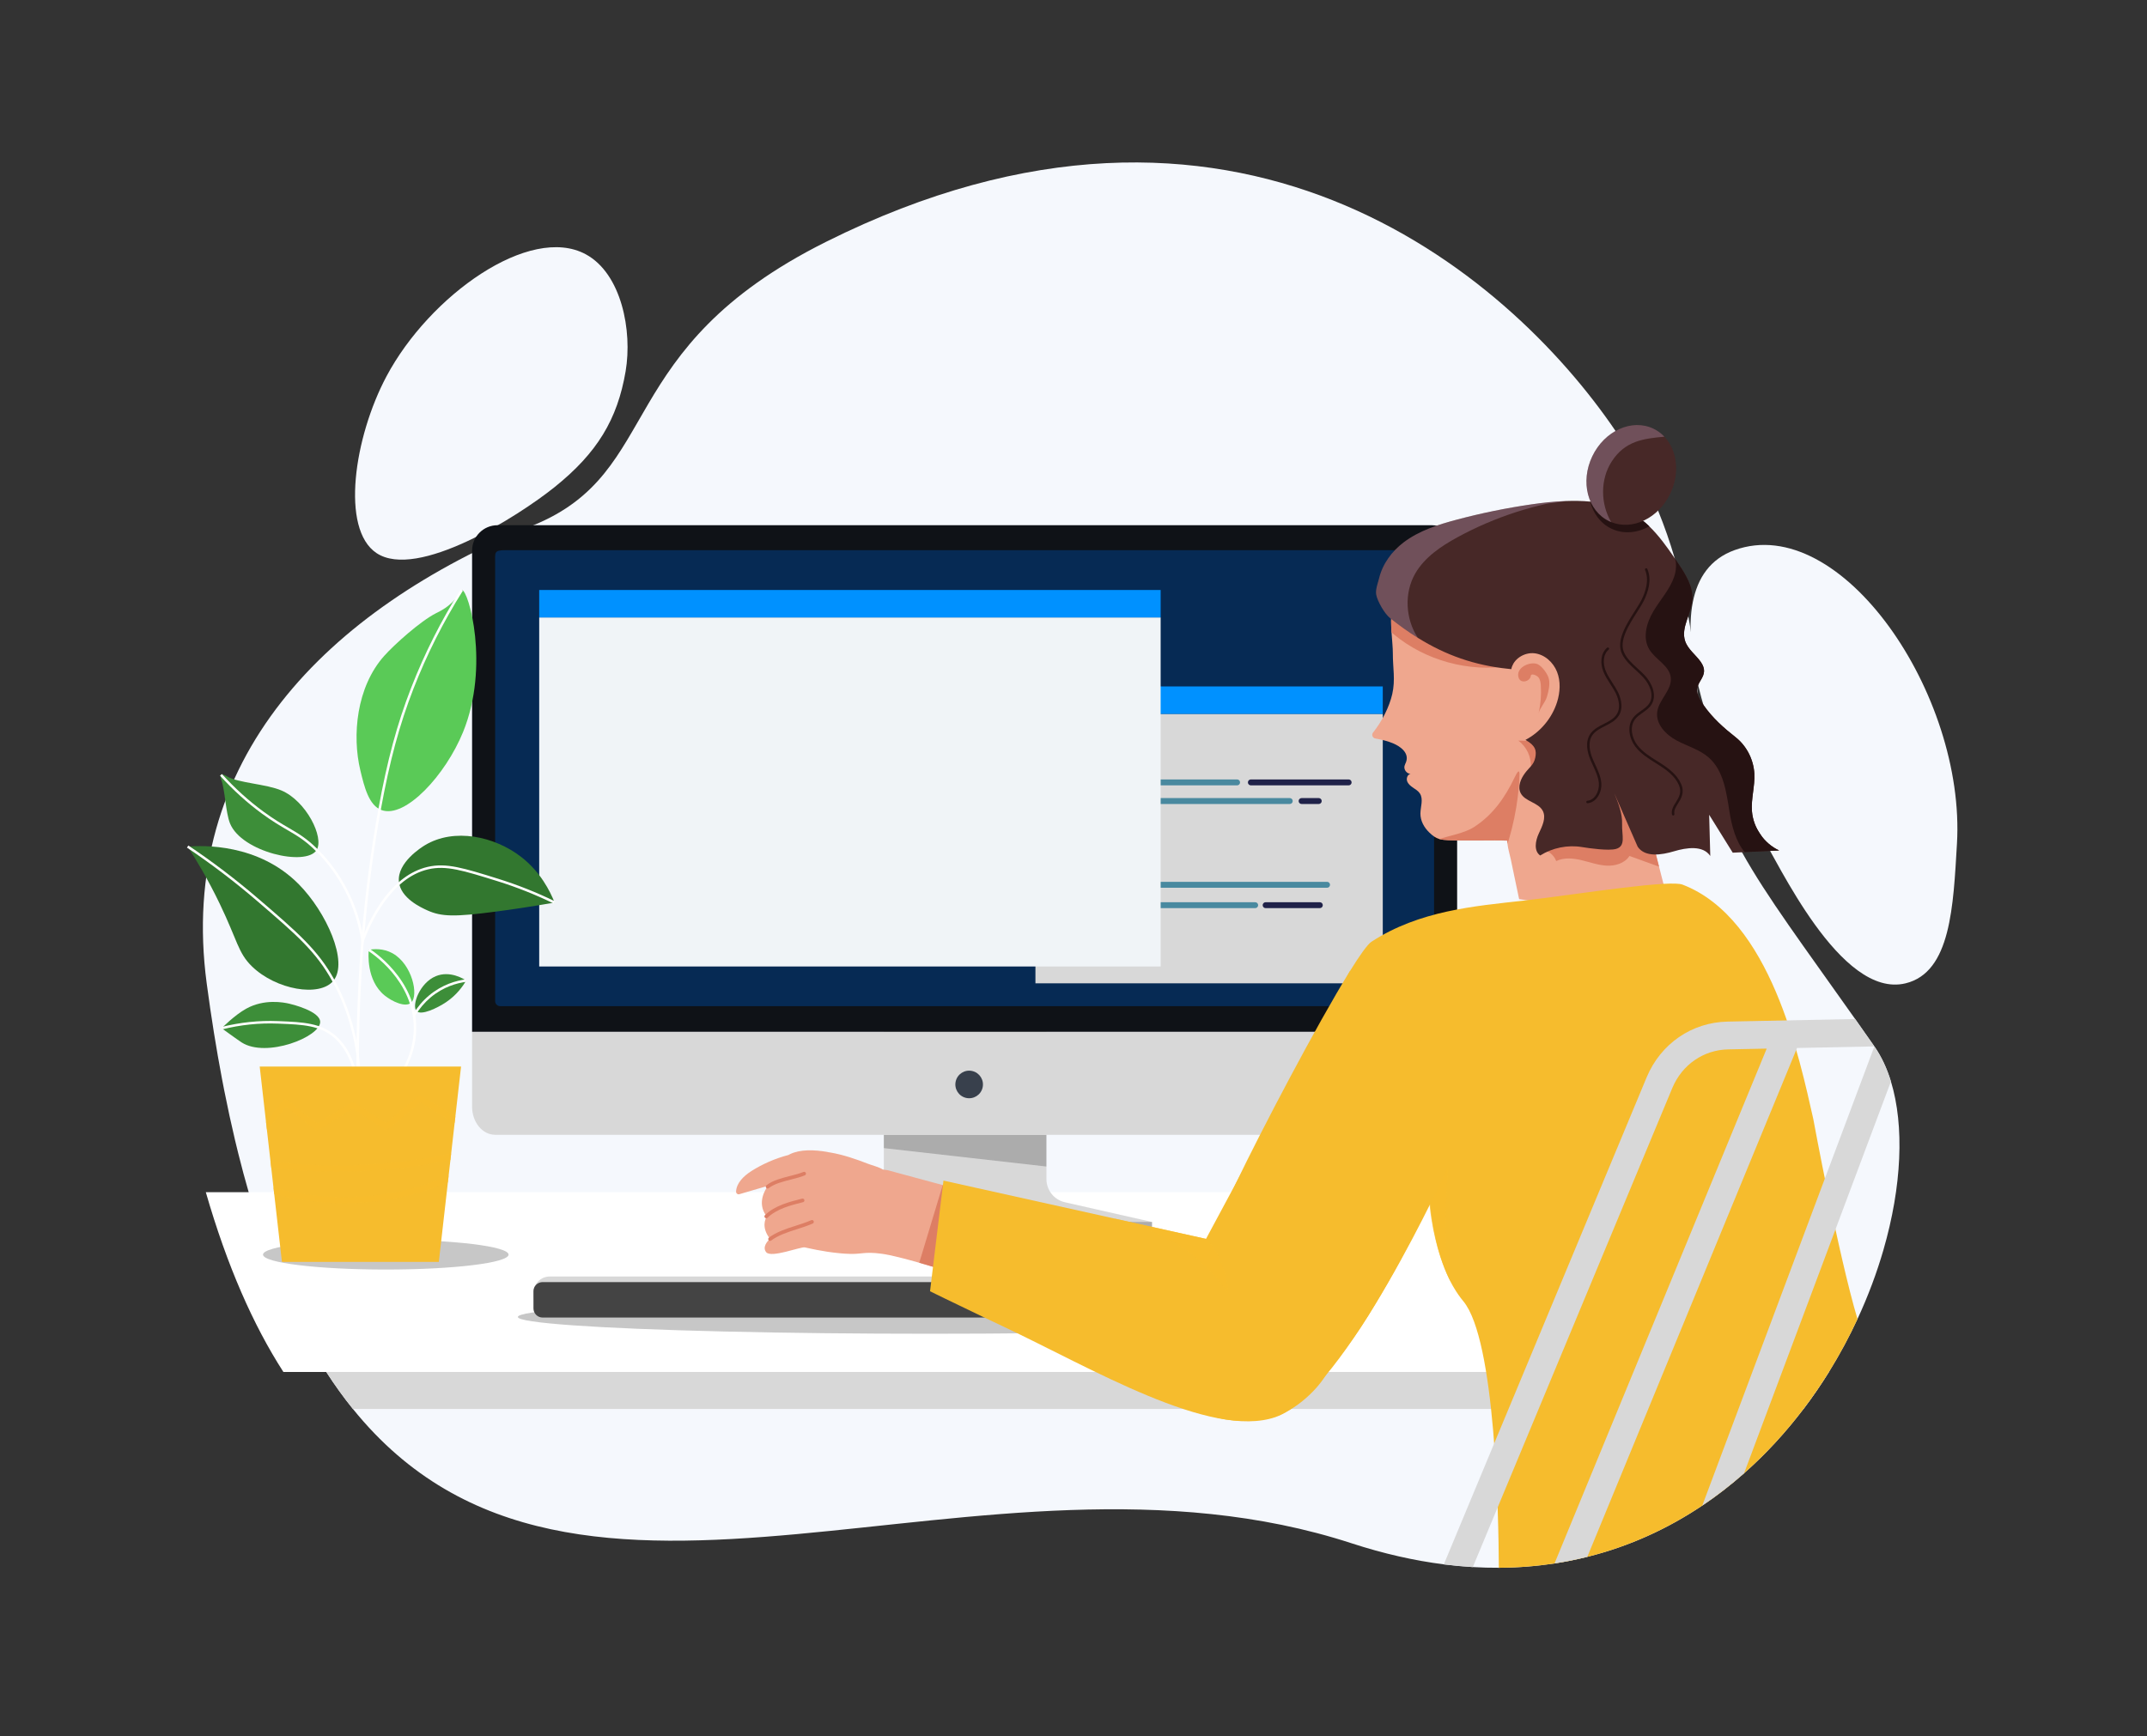
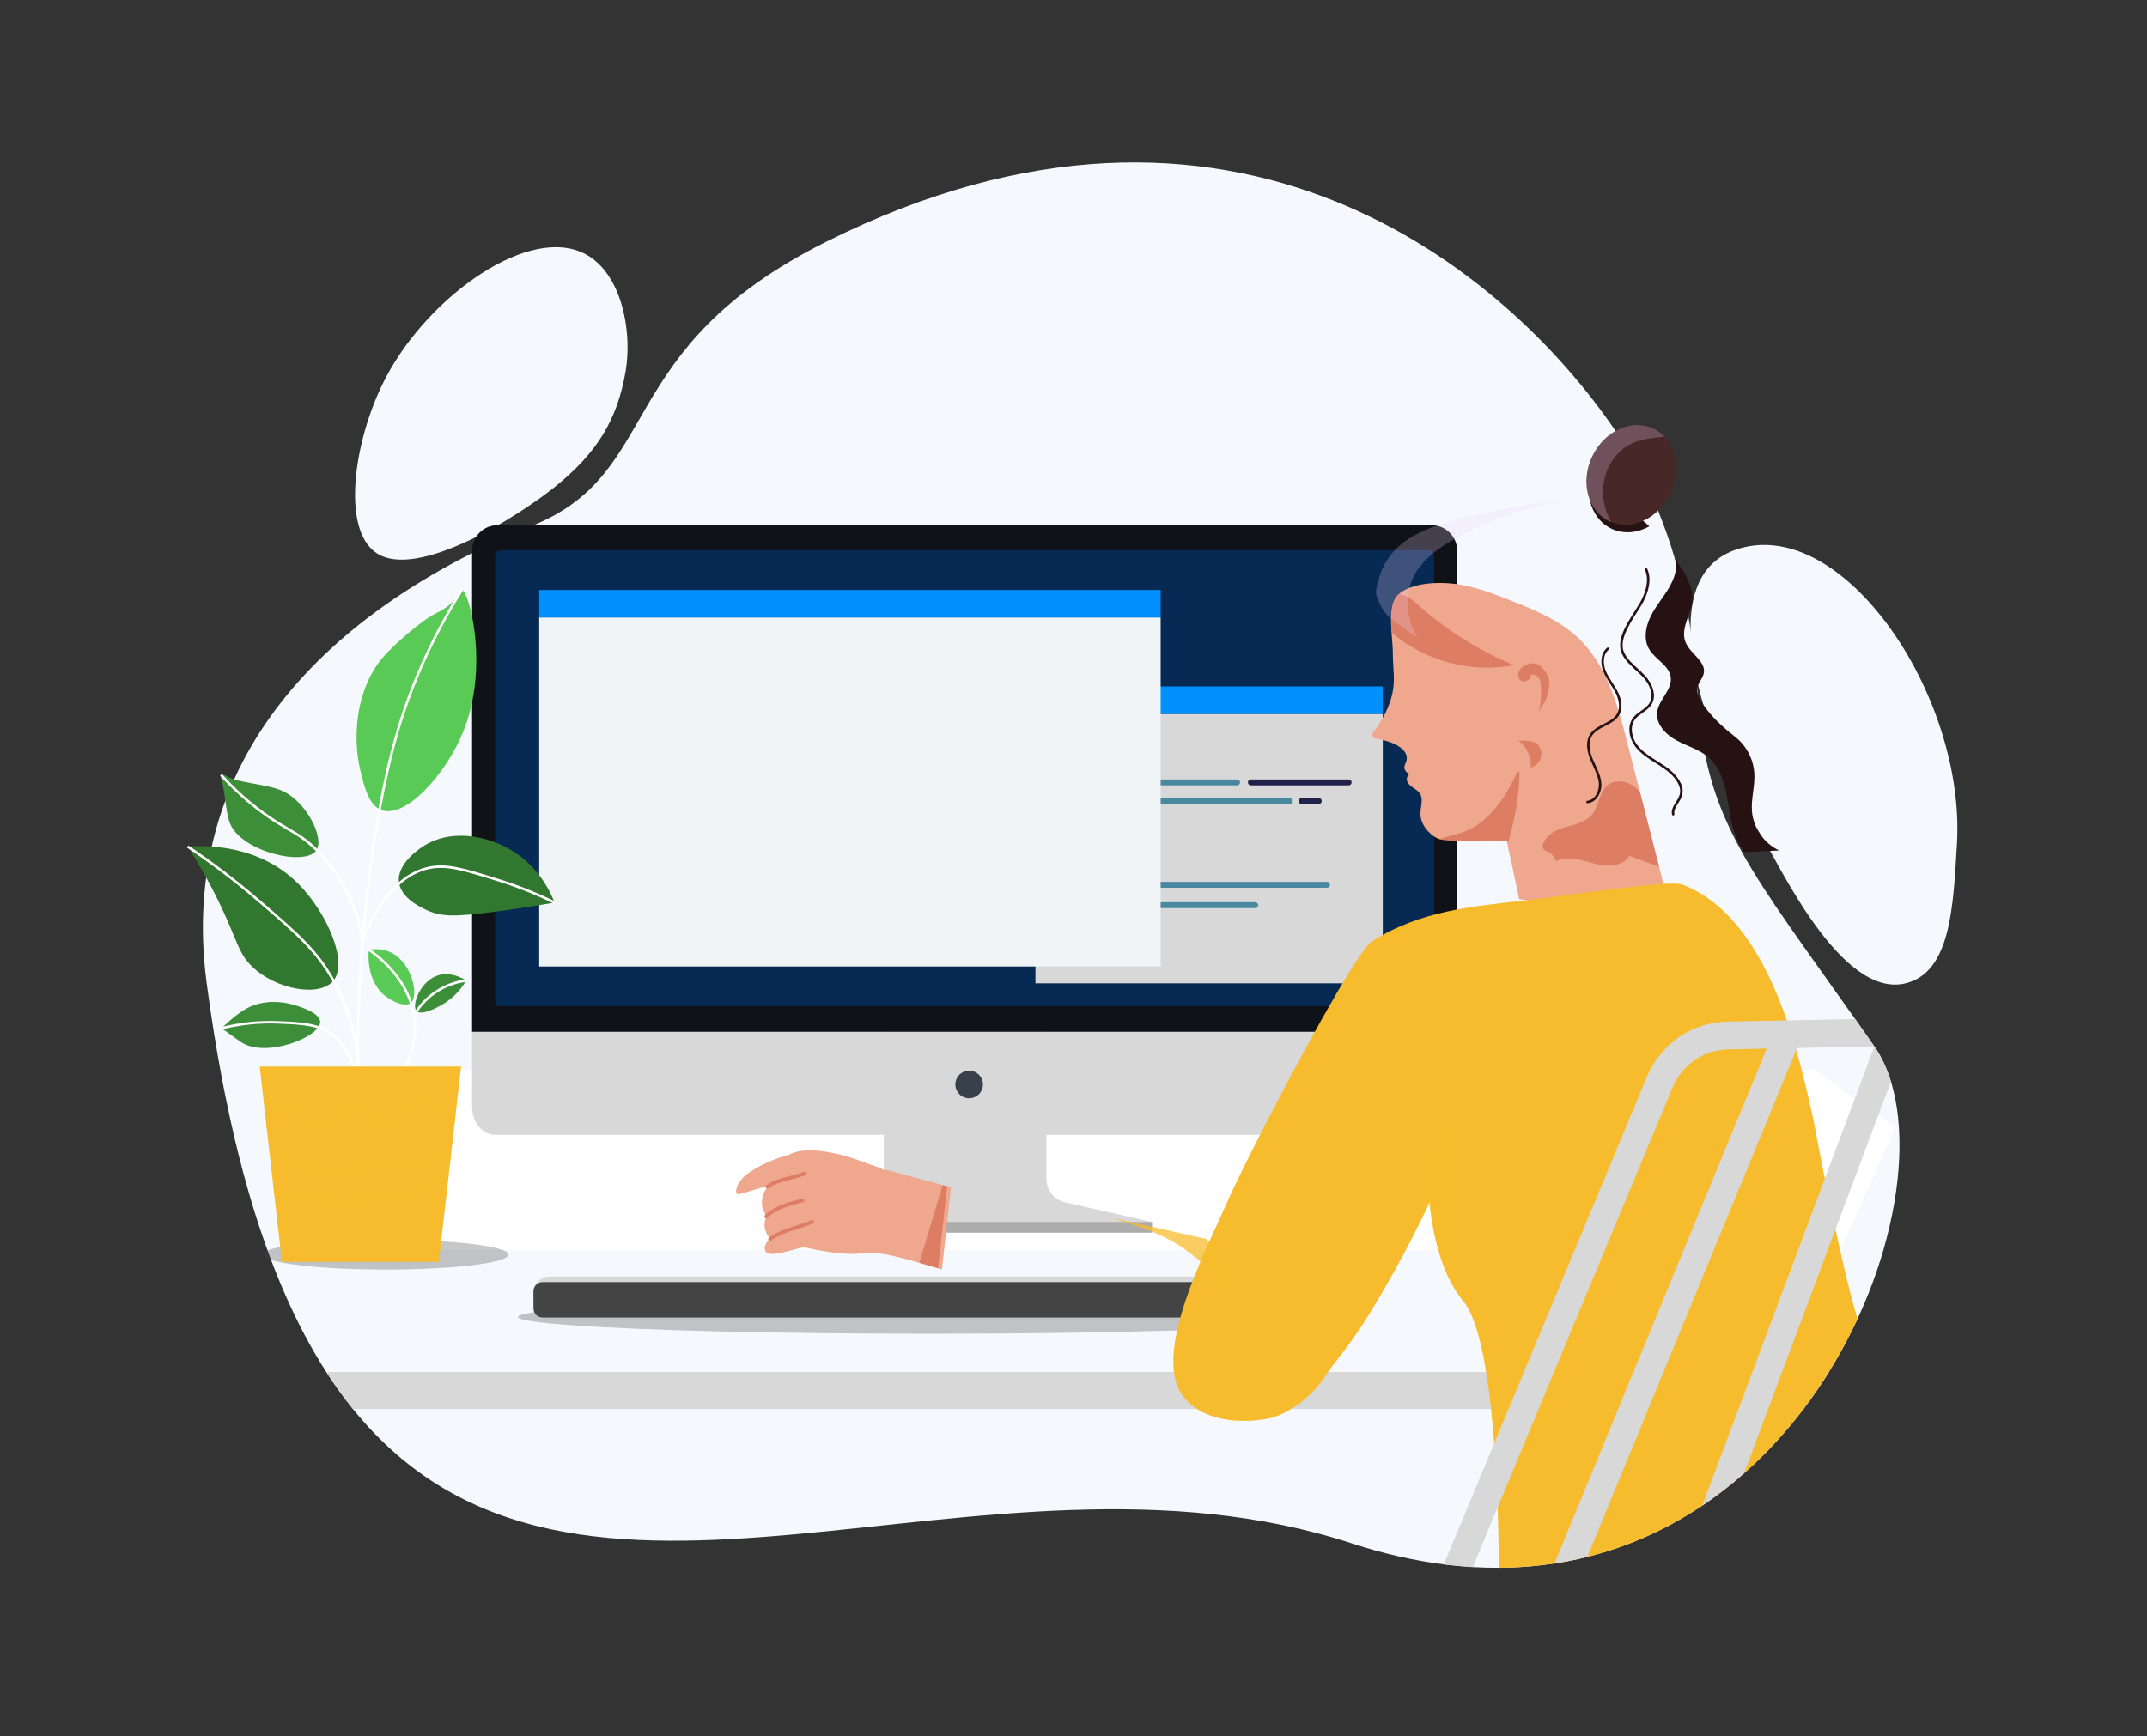
<svg xmlns="http://www.w3.org/2000/svg" id="eDpti6LaOBE1" viewBox="0 0 4509.13 3647.79" shape-rendering="geometricPrecision" text-rendering="geometricPrecision">
  <rect x="0" y="0" width="4509.13" height="3647.79" fill="#333333" stroke="none" />
  <style>
#eDpti6LaOBE38_to {animation: eDpti6LaOBE38_to__to 4000ms linear infinite normal forwards}@keyframes eDpti6LaOBE38_to__to { 0% {transform: translate(1817px,1370px)} 10% {transform: translate(1817px,1436.215px)} 100% {transform: translate(1817px,1436.215px)}} #eDpti6LaOBE38 {animation: eDpti6LaOBE38_c_o 4000ms linear infinite normal forwards}@keyframes eDpti6LaOBE38_c_o { 0% {opacity: 0} 10% {opacity: 1} 100% {opacity: 1}} #eDpti6LaOBE39_to {animation: eDpti6LaOBE39_to__to 4000ms linear infinite normal forwards}@keyframes eDpti6LaOBE39_to__to { 0% {transform: translate(1617.92px,1416.22px)} 5% {transform: translate(1617.92px,1416.22px)} 15% {transform: translate(1617.92px,1473.75px)} 100% {transform: translate(1617.92px,1473.75px)}} #eDpti6LaOBE39 {animation: eDpti6LaOBE39_c_o 4000ms linear infinite normal forwards}@keyframes eDpti6LaOBE39_c_o { 0% {opacity: 0} 5% {opacity: 0} 15% {opacity: 1} 100% {opacity: 1}} #eDpti6LaOBE40_to {animation: eDpti6LaOBE40_to__to 4000ms linear infinite normal forwards}@keyframes eDpti6LaOBE40_to__to { 0% {transform: translate(1954.285px,1420px)} 10% {transform: translate(1954.285px,1420px)} 20% {transform: translate(1954.285px,1473.75px)} 100% {transform: translate(1954.285px,1473.75px)}} #eDpti6LaOBE40 {animation: eDpti6LaOBE40_c_o 4000ms linear infinite normal forwards}@keyframes eDpti6LaOBE40_c_o { 0% {opacity: 0} 10% {opacity: 0} 20% {opacity: 1} 100% {opacity: 1}} #eDpti6LaOBE41_to {animation: eDpti6LaOBE41_to__to 4000ms linear infinite normal forwards}@keyframes eDpti6LaOBE41_to__to { 0% {transform: translate(1598.935px,1590px)} 35% {transform: translate(1598.935px,1590px)} 45% {transform: translate(1598.935px,1646.03px)} 100% {transform: translate(1598.935px,1646.03px)}} #eDpti6LaOBE41 {animation: eDpti6LaOBE41_c_o 4000ms linear infinite normal forwards}@keyframes eDpti6LaOBE41_c_o { 0% {opacity: 0} 35% {opacity: 0} 45% {opacity: 1} 100% {opacity: 1}} #eDpti6LaOBE42_to {animation: eDpti6LaOBE42_to__to 4000ms linear infinite normal forwards}@keyframes eDpti6LaOBE42_to__to { 0% {transform: translate(2007.785px,1590px)} 37.5% {transform: translate(2007.785px,1590px)} 47.5% {transform: translate(2007.785px,1646.03px)} 100% {transform: translate(2007.785px,1646.03px)}} #eDpti6LaOBE42 {animation: eDpti6LaOBE42_c_o 4000ms linear infinite normal forwards}@keyframes eDpti6LaOBE42_c_o { 0% {opacity: 0} 37.5% {opacity: 0} 47.5% {opacity: 1} 100% {opacity: 1}} #eDpti6LaOBE43_to {animation: eDpti6LaOBE43_to__to 4000ms linear infinite normal forwards}@keyframes eDpti6LaOBE43_to__to { 0% {transform: translate(1654.24px,1630px)} 42.5% {transform: translate(1654.24px,1630px)} 52.5% {transform: translate(1654.24px,1685.16px)} 100% {transform: translate(1654.24px,1685.16px)}} #eDpti6LaOBE43 {animation: eDpti6LaOBE43_c_o 4000ms linear infinite normal forwards}@keyframes eDpti6LaOBE43_c_o { 0% {opacity: 0} 42.5% {opacity: 0} 52.5% {opacity: 1} 100% {opacity: 1}} #eDpti6LaOBE44_to {animation: eDpti6LaOBE44_to__to 4000ms linear infinite normal forwards}@keyframes eDpti6LaOBE44_to__to { 0% {transform: translate(1921.155px,1630px)} 47.5% {transform: translate(1921.155px,1630px)} 57.5% {transform: translate(1921.155px,1685.16px)} 100% {transform: translate(1921.155px,1685.16px)}} #eDpti6LaOBE44 {animation: eDpti6LaOBE44_c_o 4000ms linear infinite normal forwards}@keyframes eDpti6LaOBE44_c_o { 0% {opacity: 0} 47.5% {opacity: 0} 57.5% {opacity: 1} 100% {opacity: 1}} #eDpti6LaOBE45_to {animation: eDpti6LaOBE45_to__to 4000ms linear infinite normal forwards}@keyframes eDpti6LaOBE45_to__to { 0% {transform: translate(1818.75px,1810px)} 67.5% {transform: translate(1818.75px,1810px)} 77.5% {transform: translate(1818.75px,1861.135px)} 100% {transform: translate(1818.75px,1861.135px)}} #eDpti6LaOBE45 {animation: eDpti6LaOBE45_c_o 4000ms linear infinite normal forwards}@keyframes eDpti6LaOBE45_c_o { 0% {opacity: 0} 67.5% {opacity: 0} 77.5% {opacity: 1} 100% {opacity: 1}} #eDpti6LaOBE46_to {animation: eDpti6LaOBE46_to__to 4000ms linear infinite normal forwards}@keyframes eDpti6LaOBE46_to__to { 0% {transform: translate(1617.92px,1850px)} 72.5% {transform: translate(1617.92px,1850px)} 82.5% {transform: translate(1617.92px,1903.96px)} 100% {transform: translate(1617.92px,1903.96px)}} #eDpti6LaOBE46 {animation: eDpti6LaOBE46_c_o 4000ms linear infinite normal forwards}@keyframes eDpti6LaOBE46_c_o { 0% {opacity: 0} 72.5% {opacity: 0} 82.5% {opacity: 1} 100% {opacity: 1}} #eDpti6LaOBE47_to {animation: eDpti6LaOBE47_to__to 4000ms linear infinite normal forwards}@keyframes eDpti6LaOBE47_to__to { 0% {transform: translate(1540.41px,1890px)} 80% {transform: translate(1540.41px,1890px)} 90% {transform: translate(1540.41px,1943.84px)} 100% {transform: translate(1540.41px,1943.84px)}} #eDpti6LaOBE47 {animation: eDpti6LaOBE47_c_o 4000ms linear infinite normal forwards}@keyframes eDpti6LaOBE47_c_o { 0% {opacity: 0} 80% {opacity: 0} 90% {opacity: 1} 100% {opacity: 1}} #eDpti6LaOBE48_to {animation: eDpti6LaOBE48_to__to 4000ms linear infinite normal forwards}@keyframes eDpti6LaOBE48_to__to { 0% {transform: translate(1954.285px,1840px)} 75% {transform: translate(1954.285px,1840px)} 85% {transform: translate(1954.285px,1903.96px)} 100% {transform: translate(1954.285px,1903.96px)}} #eDpti6LaOBE48 {animation: eDpti6LaOBE48_c_o 4000ms linear infinite normal forwards}@keyframes eDpti6LaOBE48_c_o { 0% {opacity: 0} 75% {opacity: 0} 85% {opacity: 1} 100% {opacity: 1}} #eDpti6LaOBE49_to {animation: eDpti6LaOBE49_to__to 4000ms linear infinite normal forwards}@keyframes eDpti6LaOBE49_to__to { 0% {transform: translate(1137.465px,1451.165px)} 15% {transform: translate(1137.465px,1451.165px)} 22.5% {transform: translate(1296.835px,1451.165px)} 100% {transform: translate(1296.835px,1451.165px)}} #eDpti6LaOBE49 {animation: eDpti6LaOBE49_c_o 4000ms linear infinite normal forwards}@keyframes eDpti6LaOBE49_c_o { 0% {opacity: 0} 15% {opacity: 0} 22.5% {opacity: 1} 100% {opacity: 1}} #eDpti6LaOBE50 {animation: eDpti6LaOBE50_c_o 4000ms linear infinite normal forwards}@keyframes eDpti6LaOBE50_c_o { 0% {opacity: 0} 27.5% {opacity: 0} 30% {opacity: 1} 100% {opacity: 1}} #eDpti6LaOBE51_to {animation: eDpti6LaOBE51_to__to 4000ms linear infinite normal forwards}@keyframes eDpti6LaOBE51_to__to { 0% {transform: translate(1140px,1666.855px)} 47.5% {transform: translate(1140px,1666.855px)} 55% {transform: translate(1296.835px,1666.855px)} 100% {transform: translate(1296.835px,1666.855px)}} #eDpti6LaOBE51 {animation: eDpti6LaOBE51_c_o 4000ms linear infinite normal forwards}@keyframes eDpti6LaOBE51_c_o { 0% {opacity: 0} 47.5% {opacity: 0} 55% {opacity: 1} 100% {opacity: 1}} #eDpti6LaOBE52 {animation: eDpti6LaOBE52_c_o 4000ms linear infinite normal forwards}@keyframes eDpti6LaOBE52_c_o { 0% {opacity: 0} 57.5% {opacity: 0} 65% {opacity: 1} 100% {opacity: 1}} #eDpti6LaOBE53_to {animation: eDpti6LaOBE53_to__to 4000ms linear infinite normal forwards}@keyframes eDpti6LaOBE53_to__to { 0% {transform: translate(1141.405px,1877.974px)} 90% {transform: translate(1141.405px,1877.974px)} 100% {transform: translate(1301.405px,1877.974px)}} #eDpti6LaOBE53 {animation: eDpti6LaOBE53_c_o 4000ms linear infinite normal forwards}@keyframes eDpti6LaOBE53_c_o { 0% {opacity: 0} 90% {opacity: 0} 100% {opacity: 1}}
</style>
  <g>
    <path d="M3955.65,2625.59c-13.91,48.15-32.13,97.06-54.55,145.4-17.46,37.65-37.48,74.95-60.01,111.25-16.43,26.48-34.2,52.44-53.29,77.63-36.76,48.49-78.43,94.13-124.89,135.19-27.58,24.35-56.85,47.09-87.79,67.86-71.6,48.03-152.16,85.44-241.4,107.68-22.42,5.6-45.37,10.24-68.88,13.84-37.61,5.78-76.61,8.92-116.99,9.13-17.94.09-36.15-.39-54.63-1.46-19.98-1.18-40.28-3.06-60.89-5.68-61.77-7.85-126.33-22.31-193.67-44.28-778.77-254.06-1629.95,296.84-2097.52-282.27-19.32-23.91-37.96-49.73-55.92-77.63-63.31-98.31-118.09-222.22-162.96-377.69-7.52-26.05-14.76-53-21.71-80.86-2.33-9.31-4.63-18.73-6.89-28.24-7.96-33.57-15.54-68.42-22.7-104.6-1.57-7.94-3.13-15.93-4.64-23.98-11.98-63.02-22.74-129.99-32.22-201.12-62.76-470.4,252.11-784.77,686.3-962.39c275.09-112.54,163.99-370.38,614.62-595.42C2590.15,80.89,3165.39,570.38,3393,905.42c7.45,10.97,14.63,22.09,21.54,33.32c26.4,42.95,48.86,87.78,67.78,134.05c13.31,32.59,24.89,65.9,34.83,99.77.03.07.04.13.05.2.88,2.97,1.74,5.94,2.58,8.91c10.5,36.92,19.09,74.48,25.97,112.5c4.76,26.31,8.7,52.85,11.85,79.53c2.88,24.18,5.13,48.49,6.77,72.87.24,3.35.44,6.71.65,10.07c2.92,47.58,8.13,89.74,16.05,128.76c15.1,74.6,40.06,137.7,77.49,205.03c52.35,94.15,129.13,196.57,237.62,350.29h.01c13,18.44,26.47,37.61,40.41,57.59c14.66,21.03,26.23,45.82,34.76,73.64v.01c28.56,93.31,22.79,220.59-15.71,353.63Z" fill="#f5f8fd" />
    <path d="M4002.11,2065.77c-137.34,33.42-269.24-258.7-303.06-310.08-72.8-110.59-260.58-526.45-55.9-600.09c223.62-80.46,485.4,303.64,466.85,617.05-7.73,130.59-12.58,269.93-107.89,293.12Z" fill="#f5f8fd" />
    <path d="M790.81,1161.94c85.44,56.9,296.48-76.43,373.95-138.62c89.36-71.75,131.93-142.04,149.16-243.25c14.51-85.22-8.67-205.28-83.7-245.86-117.52-63.57-328.01,86.34-418.49,256.32-67.94,127.65-97.01,320.73-20.92,371.41Z" fill="#f5f8fd" />
  </g>
  <g>
-     <path d="M3865.65,2625.6c-13.92,48.15-32.13,97.06-54.55,145.4-17.46,37.65-37.48,74.95-60.01,111.25h-3155.88c-63.31-98.31-118.09-222.22-162.96-377.69h3264.85l168.55,121.04Z" fill="#fff" />
+     <path d="M3865.65,2625.6h-3155.88c-63.31-98.31-118.09-222.22-162.96-377.69h3264.85l168.55,121.04Z" fill="#fff" />
    <path d="M3841.09,2882.25c-16.43,26.48-34.2,52.44-53.29,77.63h-3046.67c-19.32-23.91-37.96-49.74-55.92-77.63h3155.88Z" fill="#d8d8d8" />
  </g>
  <g>
    <ellipse rx="865.68" ry="35.33" transform="translate(1953.27 2766.62)" opacity="0.3" fill="#444" />
    <ellipse rx="257.83" ry="31.37" transform="translate(810.23 2635.68)" opacity="0.3" fill="#444" />
  </g>
  <g>
    <g>
      <g>
        <g>
          <g>
            <path d="M2197.72,2477.08v-445.72h-341.47v445.75c0,23.26-16.08,43.43-38.75,48.61l-181.13,41.41v22.45h783.1v-22.45l-182.88-41.42c-22.73-5.14-38.87-25.33-38.87-48.63Z" fill="#d8d8d8" />
            <path d="M3060.28,2167.7v-1010.96c0-29.47-23.89-53.37-53.37-53.37h-1962.06c-29.47,0-53.37,23.89-53.37,53.37v1010.96h2068.8Z" fill="#0f1217" />
            <rect width="783.1" height="22.45" rx="0" ry="0" transform="translate(1636.36 2567.13)" opacity="0.3" fill="#444" />
-             <polygon points="2197.59,2384.41 1856.25,2384.41 1856.25,2411.94 2197.59,2450.6" opacity="0.3" fill="#444" />
            <path d="M3060.27,2167.7v157.06c0,32.66-21.59,59.15-48.22,59.15h-1972.35c-26.63,0-48.22-26.49-48.22-59.15v-157.06h2068.79Z" fill="#d8d8d8" />
            <path d="M3001.29,2113.73c5.83,0,10.55-4.73,10.55-10.55v-927.12c0-23.97-5.31-20.26-30.69-20.26h-1919.03c-25.39,0-22.21,4.39-22.21,28.36v919.02c0,5.83,4.73,10.55,10.55,10.55h1950.83Z" fill="#062a54" />
            <ellipse rx="28.99" ry="28.99" transform="matrix(.23-.973 0.973 0.23 2035.422 2278.229)" fill="#38404c" />
          </g>
        </g>
      </g>
      <g>
        <g>
          <g>
            <rect width="729.49" height="566.04" rx="0" ry="0" transform="translate(2174.61 1499.73)" fill="#d8d8d8" />
            <rect width="729.49" height="57.67" rx="0" ry="0" transform="translate(2174.61 1442.06)" fill="#0091ff" />
          </g>
          <path d="M2598.15,1649.89h-259.67c-3.43,0-6.22-2.78-6.22-6.22v0c0-3.43,2.78-6.22,6.22-6.22h259.67c3.43,0,6.22,2.78,6.22,6.22v0c0,3.44-2.78,6.22-6.22,6.22Z" fill="#49899f" />
          <path d="M2832.43,1649.89h-205.36c-3.43,0-6.22-2.78-6.22-6.22v0c0-3.43,2.78-6.22,6.22-6.22h205.36c3.43,0,6.22,2.78,6.22,6.22v0c0,3.44-2.79,6.22-6.22,6.22Z" fill="#202249" />
          <path d="M2708.77,1689.03h-370.28c-3.43,0-6.22-2.78-6.22-6.22v0c0-3.43,2.78-6.22,6.22-6.22h370.28c3.43,0,6.22,2.78,6.22,6.22v0c0,3.44-2.78,6.22-6.22,6.22Z" fill="#49899f" />
          <path d="M2769.65,1689.03h-36.04c-3.43,0-6.22-2.78-6.22-6.22v0c0-3.43,2.78-6.22,6.22-6.22h36.04c3.43,0,6.22,2.78,6.22,6.22v0c0,3.44-2.78,6.22-6.22,6.22Z" fill="#202249" />
          <path d="M2787.09,1865h-448.61c-3.43,0-6.22-2.78-6.22-6.22v0c0-3.43,2.78-6.22,6.22-6.22h448.61c3.43,0,6.22,2.78,6.22,6.22v0c0,3.43-2.78,6.22-6.22,6.22Z" fill="#49899f" />
          <path d="M2636.13,1907.82h-297.64c-3.43,0-6.22-2.78-6.22-6.22v0c0-3.43,2.78-6.22,6.22-6.22h297.64c3.43,0,6.22,2.78,6.22,6.22v0c-.01,3.44-2.79,6.22-6.22,6.22Z" fill="#49899f" />
-           <path d="M2771.91,1907.82h-113.83c-3.43,0-6.22-2.78-6.22-6.22v0c0-3.43,2.78-6.22,6.22-6.22h113.83c3.43,0,6.22,2.78,6.22,6.22v0c-.01,3.44-2.79,6.22-6.22,6.22Z" fill="#202249" />
        </g>
        <g>
          <rect width="1305.16" height="733.27" rx="0" ry="0" transform="translate(1132.43 1297.12)" fill="#f0f4f7" />
          <g id="eDpti6LaOBE38_to" transform="translate(1817,1370)">
            <path id="eDpti6LaOBE38" d="M2169.09,1437.14h-700.68c-3.05,0-5.52-2.47-5.52-5.52v-1.39c0-3.05,2.47-5.52,5.52-5.52h700.68c3.05,0,5.52,2.47,5.52,5.52v1.39c0,3.05-2.47,5.52-5.52,5.52Z" transform="translate(-1818.75,-1430.925)" opacity="0" fill="#0091ff" />
          </g>
          <g id="eDpti6LaOBE39_to" transform="translate(1617.92,1416.22)">
            <path id="eDpti6LaOBE39" d="M1766.74,1479.97h-297.64c-3.43,0-6.22-2.78-6.22-6.22v0c0-3.43,2.78-6.22,6.22-6.22h297.64c3.43,0,6.22,2.78,6.22,6.22v0c0,3.44-2.78,6.22-6.22,6.22Z" transform="translate(-1617.92,-1473.75)" opacity="0" fill="#0091ff" />
          </g>
          <g id="eDpti6LaOBE40_to" transform="translate(1954.285,1420)">
            <path id="eDpti6LaOBE40" d="M2011.2,1479.97h-113.83c-3.43,0-6.22-2.78-6.22-6.22v0c0-3.43,2.78-6.22,6.22-6.22h113.83c3.43,0,6.22,2.78,6.22,6.22v0c-.01,3.44-2.79,6.22-6.22,6.22Z" transform="translate(-1954.285,-1473.75)" opacity="0" fill="#202249" />
          </g>
          <g id="eDpti6LaOBE41_to" transform="translate(1598.935,1590)">
            <path id="eDpti6LaOBE41" d="M1728.77,1652.25h-259.67c-3.43,0-6.22-2.78-6.22-6.22v0c0-3.43,2.78-6.22,6.22-6.22h259.67c3.43,0,6.22,2.78,6.22,6.22v0c0,3.43-2.79,6.22-6.22,6.22Z" transform="translate(-1598.935,-1646.03)" opacity="0" fill="#0091ff" />
          </g>
          <g id="eDpti6LaOBE42_to" transform="translate(2007.785,1590)">
            <path id="eDpti6LaOBE42" d="M2257.88,1652.25h-500.19c-3.43,0-6.22-2.78-6.22-6.22v0c0-3.43,2.78-6.22,6.22-6.22h500.19c3.43,0,6.22,2.78,6.22,6.22v0c-.01,3.43-2.79,6.22-6.22,6.22Z" transform="translate(-2007.785,-1646.03)" opacity="0" fill="#202249" />
          </g>
          <g id="eDpti6LaOBE43_to" transform="translate(1654.24,1630)">
            <path id="eDpti6LaOBE43" d="M1839.39,1691.38h-370.29c-3.43,0-6.22-2.78-6.22-6.22v0c0-3.43,2.78-6.22,6.22-6.22h370.28c3.43,0,6.22,2.78,6.22,6.22v0c0,3.44-2.78,6.22-6.21,6.22Z" transform="translate(-1654.24,-1685.16)" opacity="0" fill="#0091ff" />
          </g>
          <g id="eDpti6LaOBE44_to" transform="translate(1921.155,1630)">
            <path id="eDpti6LaOBE44" d="M1978.07,1691.38h-113.83c-3.43,0-6.22-2.78-6.22-6.22v0c0-3.43,2.78-6.22,6.22-6.22h113.83c3.43,0,6.22,2.78,6.22,6.22v0c-.01,3.44-2.79,6.22-6.22,6.22Z" transform="translate(-1921.155,-1685.16)" opacity="0" fill="#202249" />
          </g>
          <g id="eDpti6LaOBE45_to" transform="translate(1818.75,1810)">
            <path id="eDpti6LaOBE45" d="M2169.09,1867.35h-700.68c-3.05,0-5.52-2.47-5.52-5.52v-1.39c0-3.05,2.47-5.52,5.52-5.52h700.68c3.05,0,5.52,2.47,5.52,5.52v1.39c0,3.05-2.47,5.52-5.52,5.52Z" transform="translate(-1818.75,-1861.135)" opacity="0" fill="#0091ff" />
          </g>
          <g id="eDpti6LaOBE46_to" transform="translate(1617.92,1850)">
            <path id="eDpti6LaOBE46" d="M1766.74,1910.18h-297.64c-3.43,0-6.22-2.78-6.22-6.22v0c0-3.43,2.78-6.22,6.22-6.22h297.64c3.43,0,6.22,2.78,6.22,6.22v0c0,3.43-2.78,6.22-6.22,6.22Z" transform="translate(-1617.92,-1903.96)" opacity="0" fill="#0091ff" />
          </g>
          <g id="eDpti6LaOBE47_to" transform="translate(1540.41,1890)">
            <path id="eDpti6LaOBE47" d="M1611.71,1950.06h-142.6c-3.43,0-6.22-2.78-6.22-6.22v0c0-3.43,2.78-6.22,6.22-6.22h142.6c3.43,0,6.22,2.78,6.22,6.22v0c-.01,3.44-2.79,6.22-6.22,6.22Z" transform="translate(-1540.41,-1943.84)" opacity="0" fill="#0091ff" />
          </g>
          <g id="eDpti6LaOBE48_to" transform="translate(1954.285,1840)">
            <path id="eDpti6LaOBE48" d="M2011.2,1910.18h-113.83c-3.43,0-6.22-2.78-6.22-6.22v0c0-3.43,2.78-6.22,6.22-6.22h113.83c3.43,0,6.22,2.78,6.22,6.22v0c-.01,3.43-2.79,6.22-6.22,6.22Z" transform="translate(-1954.285,-1903.96)" opacity="0" fill="#202249" />
          </g>
          <g id="eDpti6LaOBE49_to" transform="translate(1137.465,1451.165)">
            <path id="eDpti6LaOBE49" d="M1336.94,1520.57h-80.21c-16.18,0-29.3-13.12-29.3-29.3v-80.21c0-16.18,13.12-29.3,29.3-29.3h80.21c16.18,0,29.3,13.12,29.3,29.3v80.21c0,16.18-13.12,29.3-29.3,29.3Z" transform="translate(-1296.835,-1451.165)" opacity="0" fill="#0091ff" />
          </g>
          <path id="eDpti6LaOBE50" d="M1296.84,1506.27c-2.53,0-4.83-1.46-5.91-3.74l-65.03-137.47c-1.54-3.26-.15-7.16,3.11-8.71c3.26-1.54,7.16-.15,8.71,3.11l59.06,124.85l34.22-73.8c1.52-3.28,5.4-4.7,8.68-3.18s4.7,5.41,3.18,8.68l-40.09,86.46c-1.07,2.3-3.37,3.78-5.91,3.79-.01.01-.02.01-.02.01Z" opacity="0" fill="#202249" />
          <g id="eDpti6LaOBE51_to" transform="translate(1140,1666.855)">
            <path id="eDpti6LaOBE51" d="M1336.94,1736.26h-80.21c-16.18,0-29.3-13.12-29.3-29.3v-80.21c0-16.18,13.12-29.3,29.3-29.3h80.21c16.18,0,29.3,13.12,29.3,29.3v80.21c0,16.18-13.12,29.3-29.3,29.3Z" transform="translate(-1296.835,-1666.855)" opacity="0" fill="#0091ff" />
          </g>
          <path id="eDpti6LaOBE52" d="M1296.84,1721.96c-2.53,0-4.83-1.46-5.91-3.74l-65.03-137.47c-1.54-3.26-.15-7.16,3.11-8.71c3.26-1.54,7.16-.15,8.71,3.11L1296.78,1700l34.22-73.8c1.52-3.28,5.4-4.7,8.68-3.18s4.7,5.41,3.18,8.68l-40.09,86.46c-1.07,2.3-3.37,3.78-5.91,3.79-.01.01-.02.01-.02.01Z" opacity="0" fill="#202249" />
          <g id="eDpti6LaOBE53_to" transform="translate(1141.405,1877.974)">
            <path id="eDpti6LaOBE53" d="M1336.94,1951.95h-80.21c-16.18,0-29.3-13.12-29.3-29.3v-80.21c0-16.18,13.12-29.3,29.3-29.3h80.21c16.18,0,29.3,13.12,29.3,29.3v80.21c0,16.18-13.12,29.3-29.3,29.3Z" transform="translate(-1296.835,-1882.545)" opacity="0" fill="#0091ff" />
          </g>
          <rect width="1305.16" height="57.67" rx="0" ry="0" transform="translate(1132.43 1239.45)" fill="#0091ff" />
        </g>
      </g>
    </g>
    <g>
      <path d="M2652.78,2681.64h-1498.09c-18.95,0-34.32,15.36-34.32,34.32v5.86c0,18.95,15.36,34.31,34.32,34.31h1498.09c18.95,0,34.32-15.36,34.32-34.31v-5.86c-.01-18.96-15.37-34.32-34.32-34.32Z" fill="#d8d8d8" />
      <path d="M2667.91,2693.41h-1528.36c-10.59,0-19.18,8.59-19.18,19.18v36.13c0,10.59,8.59,19.18,19.18,19.18h1528.36c10.59,0,19.18-8.59,19.18-19.18v-36.13c0-10.6-8.59-19.18-19.18-19.18Z" fill="#444" />
    </g>
  </g>
  <g>
    <g>
      <path d="M3514.69,1939.15l-324.23-50.28c-3.26-15.55-6.52-31.05-9.78-46.59-2.64-12.58-5.27-25.22-7.9-37.86-1.79-8.37-5.75-21.57-6.81-31.78-.28-2.44-.36-4.66-.25-6.62-29.71-1.28-83.8.92-124.33-.97-7.79-.36-13.7-1.02-18.97-2.58-7.16-2.2-13.02-6.16-20.68-13.59-10.81-10.42-18.72-24.47-18.58-39.81.11-14.3,6.66-30.05-1.1-42.08-3.44-5.33-9.11-8.72-14.37-12.3-5.26-3.53-10.54-7.78-12.51-13.84-1.97-6,1.03-14.01,7.26-15.1-7.89-.26-14.48-8.74-12.73-16.48.61-2.82,2.14-5.35,3.15-8c7.46-19.54-11.72-33.13-27.11-39.67-10.39-4.42-24.37-7.98-37.21-10.15-5.85-1.02-8.57-7.82-4.91-12.45c19.22-24.01,34.32-54.5,40.35-80.74c6.93-30.3,1.13-54.97,1.27-86.05.06-11.15-1.65-26.96-2.75-43.78-1.95-30.38-1.93-64,13.63-78.78.43-.45.91-.85,1.39-1.3c27.44-24.3,81.42-26,114.96-22.16c41.37,4.76,80.79,19.84,119.6,35.11c51.19,20.17,103.47,41.71,143.29,79.68c59.19,56.48,82.02,140.17,102.3,219.43c8.79,34.27,17.54,68.54,26.33,102.81c13.46,52.5,26.88,104.95,40.34,157.44c10.11,39.49,20.22,79.02,30.35,118.49Z" fill="#efa78e" />
      <path d="M3188.73,1555.89c17.64,12.72,27.92,34.98,26.17,56.66c14.19-3.32,24.4-18.67,21.99-33.04-4.29-25.62-29.01-23.36-48.16-23.62Z" fill="#dd7e64" />
      <path d="M3484.33,1820.67c-20.67-7.49-41.39-14.99-62.12-22.49-9.74,15.28-29.56,21.24-47.66,20.39-18.05-.9-35.34-7.3-52.97-11.5-17.63-4.19-36.88-6.01-53.2,1.82-2.52-6.59-6.93-12.42-12.47-16.73-4.64-3.56-13.06-4.82-15.23-9.79-5.08-11.89,13.2-29.16,21.52-34.31c12.75-7.79,27.73-10.92,42.12-14.99c14.39-4.13,29.09-9.84,38.76-21.3c15.48-18.34,14.95-47.95,33.97-62.62c13.56-10.4,33.51-9.28,48.47-.94c7.05,3.9,13.13,9.11,18.46,15.01c13.47,52.5,26.88,104.95,40.35,157.45Z" fill="#dd7e64" />
      <path d="M3179.03,1397.3c-24.22,4.73-48.96,6.25-73.55,4.82-43.14-2.55-85.73-14.22-124.13-33.92-19.35-9.93-37.65-21.94-54.4-35.82-1.61-1.29-3.06-2.63-4.47-3.97-1.95-30.38-1.93-64,13.63-78.78.43-.45.91-.85,1.39-1.3c5.62.29,11.2,1.86,16.23,4.3c9.66,4.65,17.68,12.04,25.66,19.12c59.13,52.36,126.84,94.92,199.64,125.55Z" fill="#dd7e64" />
-       <path d="M3736.59,1786.63c-24.16,1.17-48.31,2.34-72.47,3.51-8.33.4-16.66.8-25.03,1.19-16.48-26.52-33.02-53.09-49.5-79.66.76,28.84,1.52,57.69,2.33,86.53-15.37-22.81-49.83-17.64-76.16-9.83-26.39,7.86-60.8,13.19-76.28-9.57-16.33-37.41-32.72-74.82-49.11-112.23c8.56,20.89,17.25,42.6,16.36,65.14-.84,22.59,8.72,46.04-13.11,51.78-15.78,4.13-54.96-1.34-71.04-3.98-30.15-5.02-62.02,1.43-87.86,17.68-13.79-9.54-10.09-30.85-2.98-46.06c7.06-15.26,16.1-32.84,8.38-47.76-9.33-17.81-37.07-19.24-46.35-37.1-6.99-13.55.06-30.16,9.19-42.36c9.13-12.25,18.17-16.96,21.34-31.89c3.17-14.92.84-25.79-20.51-37.65c31.32-16.48,55.72-45.69,66.38-79.42c6.46-20.6,7.88-43.38-.04-63.47-7.86-20.09-26.12-36.75-47.58-39.1-21.41-2.35-44.5,12.12-48.5,33.32-2.42-.23-4.84-.47-7.26-.75-69.84-7.3-130.2-28.38-189.06-65.02-19.69-12.21-39.17-26.18-58.84-41.95-10.92-8.72-25.87-34.68-28.52-48.6-1.23-6.44.3-13.88,2.24-21c1.29-4.71,2.73-9.31,3.74-13.41c7.29-30.28,26.75-56.66,51.33-75.37c32.52-24.71,72.44-37.45,111.93-47.93c51.68-13.75,104.14-24.48,157.02-32.14c22.99-3.33,47.4-6.09,72.07-6.99c17.01-.63,34.15-.38,50.99,1.21c44.89,4.26,87.78,17.85,121.15,49.11c1,.96,2.01,1.87,2.95,2.83c20.47,19.83,37.16,43.2,53.28,66.82c2.22,3.22,4.38,6.44,6.55,9.67c16.01,23.66,32.71,49.77,30.65,78.27-2.21,29.52-24.52,58.02-15.22,86.11c5.83,17.6,22.44,28.99,33,44.15c21.01,30.23-13.93,40.7-7.07,65.93c2.49,9.12,7.6,17.24,13.02,24.96c18.8,26.75,41.83,47.28,67.31,67.33c23.06,18.16,37.61,47.04,39.18,76.38c1.36,26.38-7.1,52.65-5.02,79.01c2.74,34.93,25.38,67.59,57.12,82.31Z" fill="#472827" />
      <path d="M3463.8,1105.69c-25.2,14.2-54.37,16.97-79.64,4.88-22.78-10.92-38.1-31.87-44.46-56.82c44.89,4.26,87.78,17.85,121.15,49.11.99.96,2,1.87,2.95,2.83Z" fill="#261212" />
      <path d="M3507.93,1036.95c-24.84,51.97-79.55,77.91-124.1,59.87-1.48-.56-2.9-1.23-4.33-1.9-45.2-21.67-61.07-82.72-35.35-136.37c25.67-53.64,83.17-79.6,128.38-57.98c8.85,4.21,16.56,9.94,23.05,16.87c26.8,28.37,33.03,76.34,12.35,119.51Z" fill="#472827" />
      <path d="M3736.59,1786.63c-24.16,1.17-48.31,2.34-72.47,3.51-18.73-22.51-27.11-55.17-31.92-85.18-6.51-41.01-12.4-86.45-43.74-113.76-19.23-16.79-44.98-23.63-67.46-35.78-22.48-12.1-43.66-34.12-40.56-59.48c3.24-26.28,31.69-46.53,28.52-72.81-3.05-25.2-32.55-37.53-45.41-59.38-14.33-24.33-5.35-55.9,9.18-80.11s34.44-45.61,43.48-72.38c3.2-9.5,4.47-19.84,3.51-29.84-.18-2.33-1.32-5.52-2.65-8.92c2.22,3.22,4.38,6.44,6.55,9.67c16.01,23.66,32.71,49.77,30.65,78.27-2.21,29.52-24.52,58.02-15.22,86.11c5.83,17.6,22.44,28.99,33,44.15c21.01,30.23-13.93,40.7-7.07,65.93c2.49,9.12,7.6,17.24,13.02,24.96c18.8,26.75,41.83,47.28,67.31,67.33c23.06,18.16,37.61,47.04,39.18,76.38c1.36,26.38-7.1,52.65-5.02,79.01c2.74,34.94,25.38,67.6,57.12,82.32Z" fill="#261212" />
      <path d="M3513.91,1713.12c-1.19-.04-2.23-.9-2.45-2.11-1.81-9.7,3.27-17.78,8.17-25.6c6.44-10.27,13.1-20.88,6.14-36.67-8.02-18.22-25.02-30.84-42.2-41.76l-6.22-3.92c-15.5-9.72-31.53-19.78-42.81-34.6-12.57-16.52-18.24-42.58-4.77-60.44c4.64-6.15,10.96-10.61,17.08-14.92c6.83-4.82,13.28-9.37,17.35-16c10.33-16.82.47-39.75-13.88-55.02-4.55-4.84-9.64-9.47-14.55-13.96-10.98-10.01-22.34-20.37-29.03-34.04-13.42-27.41,8.78-62.26,26.63-90.27c5.47-8.58,10.63-16.68,14.07-23.52c8.56-17.01,16.82-41.74,7.5-62.96-.57-1.3.02-2.83,1.33-3.4c1.29-.57,2.82.02,3.4,1.33c10.11,23.06,1.44,49.36-7.62,67.36-3.57,7.08-8.79,15.28-14.33,23.97-17.15,26.92-38.5,60.42-26.35,85.22c6.26,12.79,16.76,22.36,27.88,32.49c4.99,4.55,10.15,9.25,14.84,14.24c15.7,16.7,26.28,42.11,14.53,61.25-4.62,7.52-11.82,12.6-18.78,17.51-6.06,4.27-11.78,8.3-15.93,13.81-11.93,15.81-6.64,39.24,4.76,54.21c10.71,14.07,26.33,23.87,41.44,33.35l6.25,3.93c17.86,11.36,35.57,24.56,44.16,44.04c8.06,18.29.33,30.62-6.49,41.49-4.78,7.62-8.9,14.19-7.47,21.92.26,1.4-.67,2.75-2.07,3.01-.21.05-.4.06-.58.06Z" fill="#261212" />
      <path d="M3333.97,1687.39c-1.28-.04-2.36-1.03-2.48-2.34-.13-1.42.91-2.68,2.34-2.81c7.35-.67,13.91-5.2,18.48-12.75c4.27-7.05,6.36-16.19,5.6-24.47-1.15-12.59-6.7-24.56-12.07-36.14-2-4.32-4-8.64-5.8-13.01-6.26-15.2-11.42-36.83-.43-53.58c6.79-10.35,18.01-16.06,28.87-21.58c11.09-5.64,21.57-10.97,27.38-20.77c9.82-16.56.85-37.43-3.46-45.63-3.08-5.86-6.78-11.58-10.36-17.11-5.47-8.46-11.12-17.2-14.87-26.84-6.25-16.1-6.18-37.67,8.06-49.57c1.09-.92,2.72-.76,3.64.33.91,1.09.77,2.72-.33,3.64-12.28,10.25-12.14,29.36-6.56,43.74c3.56,9.15,9.06,17.67,14.39,25.91c3.64,5.63,7.41,11.45,10.59,17.51c4.71,8.97,14.48,31.86,3.33,50.66-6.57,11.08-18.22,17.01-29.48,22.74-10.73,5.46-20.86,10.61-26.89,19.81-9.75,14.87-4.9,34.74.89,48.79c1.77,4.3,3.74,8.55,5.71,12.81c5.55,11.98,11.29,24.36,12.52,37.84.87,9.47-1.44,19.53-6.33,27.61-5.44,8.99-13.4,14.39-22.43,15.22-.09-.01-.2-.01-.31-.01Z" fill="#261212" />
      <path d="M3288.7,1052.55c-14.15,3.15-31.84,3.86-41.67,6.07-21.18,4.78-42.18,10.5-62.85,17.15-42.7,13.79-84.13,31.54-123.52,53.07-34.44,18.86-68.51,41.76-88.21,75.71-23.87,41.21-20.75,95.79,5.27,135.38-19.69-12.21-39.17-26.18-58.84-41.95-10.92-8.72-25.87-34.68-28.52-48.6-1.23-6.44.3-13.88,2.24-21c1.29-4.71,2.73-9.31,3.74-13.41c7.29-30.28,26.75-56.66,51.33-75.37c32.52-24.71,72.44-37.45,111.93-47.93c51.68-13.75,104.14-24.48,157.02-32.14c23.01-3.32,47.42-6.09,72.08-6.98Z" opacity="0.24" fill="#f3d0fc" />
      <path d="M3384.74,969.75c-24.11,37.63-23.46,88.84-.91,127.07-1.48-.56-2.9-1.23-4.33-1.9-45.2-21.67-61.07-82.72-35.35-136.37c25.67-53.64,83.17-79.6,128.38-57.98c8.85,4.21,16.56,9.94,23.05,16.87-43.77,3.9-82.86,8.61-110.84,52.31Z" opacity="0.24" fill="#f3d0fc" />
      <path d="M3214.9,1419.95c-.85,11.65-23.58,18.66-26.3.49-3.08-20.59,28.81-32.18,42.12-24.44c9.17,5.33,20.29,20.47,22.36,30.88c2.4,12.01-.83,25.08-4.09,36.6-3.44,12.17-15.02,23.6-17.58,35c4.26-18.89,5.84-38.39,4.68-57.72-.37-6.17-1.15-12.68-4.92-17.57-3.78-4.89-15.82-9.4-16.27-3.24Z" fill="#dd7e64" />
      <path d="M3191.29,1628.35c-.4,15.22-1.83,30.51-3.67,45.64-3.73,30.3-9.98,60.3-18.64,89.61-.87,2.97-1.85,6.03-3.03,9.04-.28-2.44-.36-4.66-.25-6.62-29.71-1.28-83.8.92-124.33-.97-7.79-.36-13.7-1.02-18.97-2.58c21.7-6.62,54.07-12.53,73.17-24.87c40.26-26.05,65.41-62.36,86.09-105.63c4.78-9.98,10.04-17.76,9.63-3.62Z" fill="#dd7e64" />
    </g>
    <g>
      <path d="M3901.1,2771c-124.92,269.32-380.51,520.61-753.27,522.58-.46-109.96-7.09-478.88-74.56-559.96-7.61-9.15-14.44-19.13-20.56-29.69-.01-.03-.03-.04-.04-.07-.01-.01-.03-.04-.05-.08-1.6-2.76-3.15-5.57-4.66-8.41-28.61-53.97-40.34-120.81-45.08-170.72c0,0-49.56,110.58-129.7,239.98-41.87,67.59-75.41,102.68-89.62,125.78-19.76,32.08-70.26,81.61-125.25,90.73-25.19,4.19-51.38,5.09-76.11,1.92-22.14-2.82-43.1-8.92-61.13-18.83-15-8.25-27.96-19.16-37.86-33.03-64.2-89.91,51.41-308.19,96.06-410.01c4.16-9.48,9.82-21.7,16.7-36.06c51.27-107.09,170.18-333.95,238.84-444.58c20.98-33.81,37.27-56.76,45.5-62.12c100.76-65.68,216.86-74.82,318.57-86.3c2.35-.26,4.75-.54,7.21-.82c16.23-1.91,34.67-4.28,54.34-6.89c14.56-1.92,29.8-3.98,45.31-6.07c68.49-9.22,142.44-19.12,187.82-21.58c19.62-1.06,33.88-.73,40.07,1.63c185.72,71.21,246.06,366.49,274.62,492.26.01,0,52.31,284.56,92.85,420.34Z" fill="#f6bc2d" />
      <path d="M2999.86,2452.32l49.81-101.66c0,0-32.47,307.59,3.05,353.26.01,0-58.1-91.67-52.86-251.6Z" opacity="0.75" fill="#f6bc2d" />
      <g>
        <g>
          <path d="M1997.41,2494.28l-19.21,172.78c0,0-2.98-.95-8.04-2.53-4.05-1.22-9.38-2.89-15.66-4.75-7.03-2.11-15.19-4.49-23.87-6.98-27.17-7.74-59.58-16.33-78.87-18.92-39.9-5.37-41.62,2.43-76.97-.17-2.54-.12-5.08-.35-7.61-.57l-3.94-.38c-35.19-3.19-66.99-11.1-72.92-12.24-9.25-1.65-70.78,22.87-81.18,10.09-8.78-10.97,3.15-23.48,6.96-27.01.68-.65,1.11-.99,1.11-.99-.19-.22-.36-.46-.5-.67-17.99-23.55-9.31-41.25-6.83-45.35l.03-.02c.32-.57.54-.87.54-.87-.46-.57-.88-1.16-1.31-1.75-20.47-27.82-.3-56.94,2.07-60.13l-.02-.03c.17-.2.22-.3.22-.3s-.11-.39-.29-1.15c-.07-.18-.11-.39-.17-.63-19.44,5.71-38.85,11.4-58.31,17.09-3.36,1.04-6.87-1.87-6.76-5.52.76-18.34,16.64-33.25,32.07-43.08c22.99-14.57,49.85-26.54,77.9-33.79c1.3-.72,2.68-1.41,4.06-2.11c20.76-9.76,49.2-9.23,78.31-4.23l-.32.19c2.12.3,4.19.6,6.28.98h.05c26.79,4.58,53.57,13.79,79.15,23.78c7.4,2.9,22.1,6.41,30.82,11.89c2.93.45,5.84.88,8.81,1.26.38.05.79.12,1.17.17l115.74,31.27l9.4,2.53l5.58,1.51l2.51.63Z" fill="#efa78e" />
          <g>
            <g>
              <path d="M1689.4,2466.7c.56-.29.81-.96.57-1.56-.26-.63-.98-.93-1.61-.67-8.65,3.54-18.49,6.04-28.91,8.69-17.39,4.42-35.37,8.99-48.06,18.87-.54.42-.63,1.19-.22,1.73.42.54,1.19.63,1.73.22c12.29-9.56,30.01-14.06,47.16-18.42c10.5-2.67,20.42-5.19,29.23-8.8.04-.03.08-.05.11-.06Z" fill="#7e4b39" />
              <path d="M1612.16,2496.84c-.16,0-.32-.01-.48-.03-1.02-.13-1.93-.64-2.57-1.45-.63-.81-.91-1.82-.78-2.84s.64-1.93,1.46-2.56c13.12-10.21,31.37-14.85,49.01-19.33c10.35-2.64,20.1-5.11,28.58-8.58.95-.39,2-.39,2.95.01s1.68,1.14,2.07,2.1c.76,1.84-.01,3.94-1.78,4.86l-.28.13c-9.01,3.69-19,6.23-29.59,8.92-16.92,4.3-34.38,8.74-46.23,17.96-.69.53-1.51.81-2.36.81Zm-.86-4.94c0,0,0,.01,0,0c0,.01,0,0,0,0Z" fill="#dd7e64" />
            </g>
            <g>
              <path d="M1686.17,2522.92c.49-.26.77-.83.63-1.39-.16-.66-.83-1.06-1.49-.9-26.28,6.56-56.06,14-76.87,33.95-.49.47-.51,1.25-.04,1.74s1.25.5,1.74.04c20.33-19.5,49.78-26.85,75.76-33.34.1-.02.19-.06.27-.1Z" fill="#7e4b39" />
              <path d="M1609.29,2559.31c-1.01,0-2.02-.4-2.78-1.18-1.47-1.53-1.42-3.97.12-5.44c21.31-20.43,51.45-27.96,78.04-34.6c1-.25,2.03-.09,2.91.43.88.53,1.51,1.37,1.75,2.37.43,1.73-.37,3.52-1.96,4.35v0c-.27.14-.57.25-.86.32-25.65,6.41-54.73,13.67-74.56,32.68-.75.72-1.71,1.07-2.66,1.07Zm75.96-38.82c-.01,0-.01,0-.02,0c.01,0,.02,0,.02,0Z" fill="#dd7e64" />
            </g>
            <g>
              <path d="M1705.91,2567.96c.57-.3.82-.99.56-1.59-.28-.62-1-.9-1.63-.63-10.33,4.58-21.77,8.24-32.83,11.77-19.49,6.23-39.64,12.68-55.53,24.58-.54.41-.66,1.18-.25,1.73.41.54,1.19.65,1.73.25c15.56-11.65,35.51-18.03,54.81-24.2c11.12-3.55,22.62-7.23,33.07-11.87.02-.02.05-.03.07-.04Z" fill="#7e4b39" />
              <path d="M1617.23,2606.92c-.18,0-.37-.01-.55-.04-1.02-.15-1.93-.68-2.54-1.5-1.27-1.7-.92-4.11.77-5.38c16.24-12.16,36.6-18.68,56.3-24.97c11.01-3.52,22.37-7.15,32.57-11.67.94-.42,1.98-.44,2.94-.07s1.72,1.09,2.13,2.03c.82,1.86.05,4.04-1.74,4.97l-.21.1c-10.6,4.7-22.16,8.4-33.34,11.97-19.09,6.1-38.83,12.42-54.03,23.8-.67.5-1.47.76-2.3.76Zm-.84-4.95c0,0-.01.01-.01.01.01-.01.01-.01.01-.01Z" fill="#dd7e64" />
            </g>
          </g>
          <path d="M1979.92,2489.6l-49.29,163.19c8.69,2.49,16.84,4.87,23.87,6.98c6.28,1.86,11.61,3.54,15.66,4.75l19.16-172.39-9.4-2.53Z" fill="#dd7e64" />
        </g>
        <g>
          <g>
-             <path d="M3041.2,2451.44c0,0-215.69,474.65-362.1,525.46-136.88,47.5-388.29-103.61-572.48-190.41-14.5-6.84-28.34-13.4-41.35-19.62-67.02-31.92-112-54.21-112-54.21l28.21-232.48l357.65,79.42l193.72,43.03l3.3-6.13l298.67-555.95c0,0,318.34,242.46,206.38,410.89Z" fill="#f6bc2d" />
-           </g>
+             </g>
          <path d="M2579.71,2718.16c0,0-33.77-58.55-108.11-104.62-57.16-35.41-119.01-46.44-132.47-53.93l193.72,43.03c0-.01,41.62,36.25,46.86,115.52Z" opacity="0.75" fill="#f6bc2d" />
        </g>
      </g>
    </g>
  </g>
  <g>
    <path d="M3936.57,2198.31l-162.44,3.3-280.43,680.65-31.98,77.63-128.02,310.73c-22.42,5.6-45.37,10.24-68.88,13.84l133.73-324.56l31.99-77.63l279.9-679.35-80.9,1.63c-51.74,1.06-96.63,31.99-117.19,80.74l-248.53,596.98-32.32,77.63-138.31,332.23c-19.98-1.18-40.28-3.06-60.89-5.68l135.94-326.55l32.32-77.63l257.92-619.52c29.69-70.44,94.75-115.06,169.87-116.59l267.78-5.43h.01c13.02,18.42,26.49,37.59,40.43,57.58Z" fill="#d8d8d8" />
    <path d="M3971.33,2271.95v.01l-228.68,610.29-29.1,77.63-50.65,135.19c-27.58,24.35-56.85,47.09-87.79,67.86l76.09-203.05l29.09-77.63l256.29-683.94c14.65,21.03,26.22,45.82,34.75,73.64Z" fill="#d8d8d8" />
  </g>
  <g>
    <g>
      <path d="M837.81,1852.3c-4.08-40.28,47.97-72.64,54.49-76.59c61.51-37.22,146.39-18.83,202.39,24.62c40.57,31.47,60.62,71.94,70.06,95.74-48.89,8.63-91.12,14.77-124.55,19.15-85.04,11.13-112.79,10.8-142.71-2.74-12.94-5.86-56.15-25.41-59.68-60.18Z" fill="#32772f" />
      <path d="M700.29,2060.18c32.02-39.51-14.77-143.73-72.65-202.41-85.32-86.5-202.22-81.66-233.53-79.32c17.44,26.95,42.21,67.85,67.47,120.35c37.31,77.58,38.38,102.95,67.46,131.29c50.53,49.25,142.58,65.46,171.25,30.09Z" fill="#32772f" />
      <path d="M801.49,1701.86c49.67,18,134.03-73.18,171.07-164.07c56.49-138.63,11.63-298.07-2.52-298.34-2.13-.04-2.57,3.55-8.7,12.23-16.18,22.93-37.5,32.43-45.84,36.68-32.83,16.73-87.31,65.68-108.57,89.5-58.47,65.52-67.72,167.48-50.11,240.63c8.25,34.31,17.71,73.6,44.67,83.37Z" fill="#5aca57" />
      <path d="M664.98,1785.66c16.34-26.39-21.96-102.94-73.93-125.05-31.96-13.6-90.87-15.87-113.57-29.2-1.93-1.13-10.52-6.41-13.41-3.59-2.29,2.23.05,8.49.67,10.22c7.94,22.19,9.18,68.97,18.29,91.68c24.16,60.27,159.97,91.45,181.95,55.94Z" fill="#3d8e39" />
      <path d="M672.42,2146.71c-.42-22.43-58.45-36.65-64.41-38.06-12.52-2.97-52.84-10.61-90.76,10.29-24.68,13.6-51.72,41.15-51.72,41.15v0c0,0,33.84,24.62,41.96,29.83c51.88,33.3,165.52-11.63,164.93-43.21Z" fill="#3d8e39" />
      <path d="M863.44,2106.44c-11.65,10.78-40.19-2.45-55.94-15.41-38.77-31.88-33.64-89.66-33.02-95.69c10.04-1.75,30.27-3.64,49.99,7.36c41.25,23,55.38,88.55,38.97,103.74Z" fill="#5aca57" />
      <path d="M915.19,2050.79c30.25-12.65,59.85,6.43,63.97,9.18-7.19,12.1-20.32,30.58-42.09,45.27-17.9,12.08-53.17,29.39-62.52,18.43-9.94-11.64,6.5-58.6,40.64-72.88Z" fill="#3d8e39" />
      <g>
        <path d="M753.6,2240.59l-5.23-.01c.2-191.67,15.79-373.71,46.33-541.05c18.76-102.77,39.34-178.94,68.83-254.68c28.08-72.12,63.17-141.7,104.29-206.8l4.42,2.79c-40.94,64.82-75.88,134.1-103.84,205.91-29.36,75.42-49.87,151.3-68.56,253.72-30.48,167.04-46.04,348.76-46.24,540.12Z" fill="#fff" />
      </g>
      <g>
        <path d="M760.45,1986.89l-1.54-9.92c-5.75-37.14-17.27-72.65-34.24-105.54-16.2-31.41-36.9-59.64-61.53-83.91-22.58-22.25-39-31.83-59.8-43.97-14.57-8.5-31.07-18.13-52.88-34.07-31.17-22.79-60.89-49.67-88.33-79.9l3.87-3.52c27.2,29.97,56.65,56.62,87.54,79.2c21.59,15.78,37.97,25.34,52.43,33.78c21.11,12.32,37.79,22.05,60.83,44.76c25.02,24.66,46.05,53.33,62.51,85.23c15.78,30.6,26.93,63.43,33.17,97.71c17.61-43.93,60.54-128.14,135.75-145.59c38.92-9.03,75.36,2.34,147.98,24.98c40.88,12.75,81.15,28.75,119.68,47.58l-2.3,4.7c-38.29-18.71-78.31-34.62-118.93-47.28-71.72-22.36-107.72-33.59-145.24-24.88-78.22,18.14-120.8,111.81-135.48,151.24l-3.49,9.4Z" fill="#fff" />
      </g>
      <g>
        <path d="M752.16,2280.01c-.54,0-1.07-.15-1.54-.45-1.64-1.03-2.12-3.26-3.71-10.65-3.8-17.74-12.71-59.28-43.74-87.65-29.83-27.27-67.74-28.8-115.74-30.73l-3.99-.16c-38.94-1.58-78.4,2.53-117.27,12.25l-1.27-5.08c39.35-9.83,79.3-14,118.75-12.4l3.99.16c47.12,1.9,87.82,3.54,119.06,32.1c31.09,28.43,40.72,69.11,44.88,88.34c1.18-29.52-5.73-117.31-53.58-204.3-34.37-62.48-75.92-98.17-158.72-169.28-46.78-40.18-96.11-77.71-146.63-111.54l2.91-4.35c50.69,33.95,100.19,71.61,147.13,111.92c83.28,71.52,125.08,107.42,159.9,170.73c30.12,54.76,43.35,108.67,49.14,144.25c6.51,40,5.69,69.42,3.39,74.66-.5,1.15-1.26,1.85-2.26,2.1-.24.05-.47.08-.7.08Z" fill="#fff" />
      </g>
      <g>
        <path d="M845.2,2256.92l-4.43-2.79c12.57-19.93,27.66-52.12,28.21-92.33c1.41-102.45-91.92-161.76-95.89-164.24l2.77-4.44c4.08,2.54,99.81,63.38,98.36,168.75-.57,41.43-16.1,74.56-29.02,95.05Z" fill="#fff" />
      </g>
      <g>
        <path d="M871.91,2133.71l-4.49-2.69c9.12-15.24,20.43-28.58,33.6-39.65c27.79-23.36,57.65-31.38,77.8-34l.67,5.19c-19.46,2.52-48.28,10.27-75.11,32.82-12.72,10.69-23.65,23.59-32.47,38.33Z" fill="#fff" />
      </g>
    </g>
    <g>
      <polygon points="968.32,2240.58 956.42,2345.23 954.86,2358.87 947.5,2423.65 945.98,2436.97 942.24,2469.81 940.64,2483.87 921.63,2650.99 592.12,2650.99 575.9,2508.43 574.36,2494.95 569.63,2453.27 568.12,2440.1 560.45,2372.6 558.64,2356.81 545.42,2240.58" fill="#f6bc2d" />
      <g>
        <path d="M956.42,2345.23l-1.56,13.64c-.9-.1-1.79-.39-2.63-.89l-69.86-42.01-66.63,56.48c-2.2,1.86-5.35,2.07-7.77.51l-67.6-43.46-71.08,44.56c-1.07.67-2.28,1.01-3.48,1.01-1.44,0-2.88-.48-4.07-1.43l-61.53-49.02-35.35,45.47c-1.12,1.45-2.73,2.3-4.42,2.5l-1.8-15.8l35.31-45.43c1.07-1.37,2.65-2.26,4.39-2.47c1.73-.21,3.48.29,4.85,1.37l63.07,50.26l70.67-44.31c2.14-1.35,4.88-1.33,7.01.04l67.02,43.09l66.51-56.39c2.14-1.82,5.19-2.07,7.6-.61l71.35,42.89Z" opacity="0.75" fill="#f6bc2d" />
      </g>
      <g>
        <path d="M947.5,2423.65l-1.52,13.33c-77.28,16.28-157.25,24.52-237.77,24.52h-3.94c-44.97-.16-90.26-2.92-134.65-8.23l-1.5-13.17c.5-.05,1.01-.05,1.52.01c44.37,5.36,89.69,8.15,134.68,8.3c81.67.25,162.78-8.03,241.08-24.68.71-.13,1.42-.17,2.1-.08Z" opacity="0.75" fill="#f6bc2d" />
      </g>
      <g>
        <path d="M942.24,2469.81l-1.6,14.06c-38.84,17.16-115.71,43.92-217.25,43.92h-2.01c-50.02-.18-98.95-6.7-145.48-19.36l-1.54-13.48c.81-.1,1.65-.05,2.48.18c46.18,12.82,94.81,19.39,144.58,19.58c103.26.42,180.53-27.63,217.38-44.35c1.11-.51,2.3-.67,3.44-.55Z" opacity="0.75" fill="#f6bc2d" />
      </g>
    </g>
  </g>
</svg>